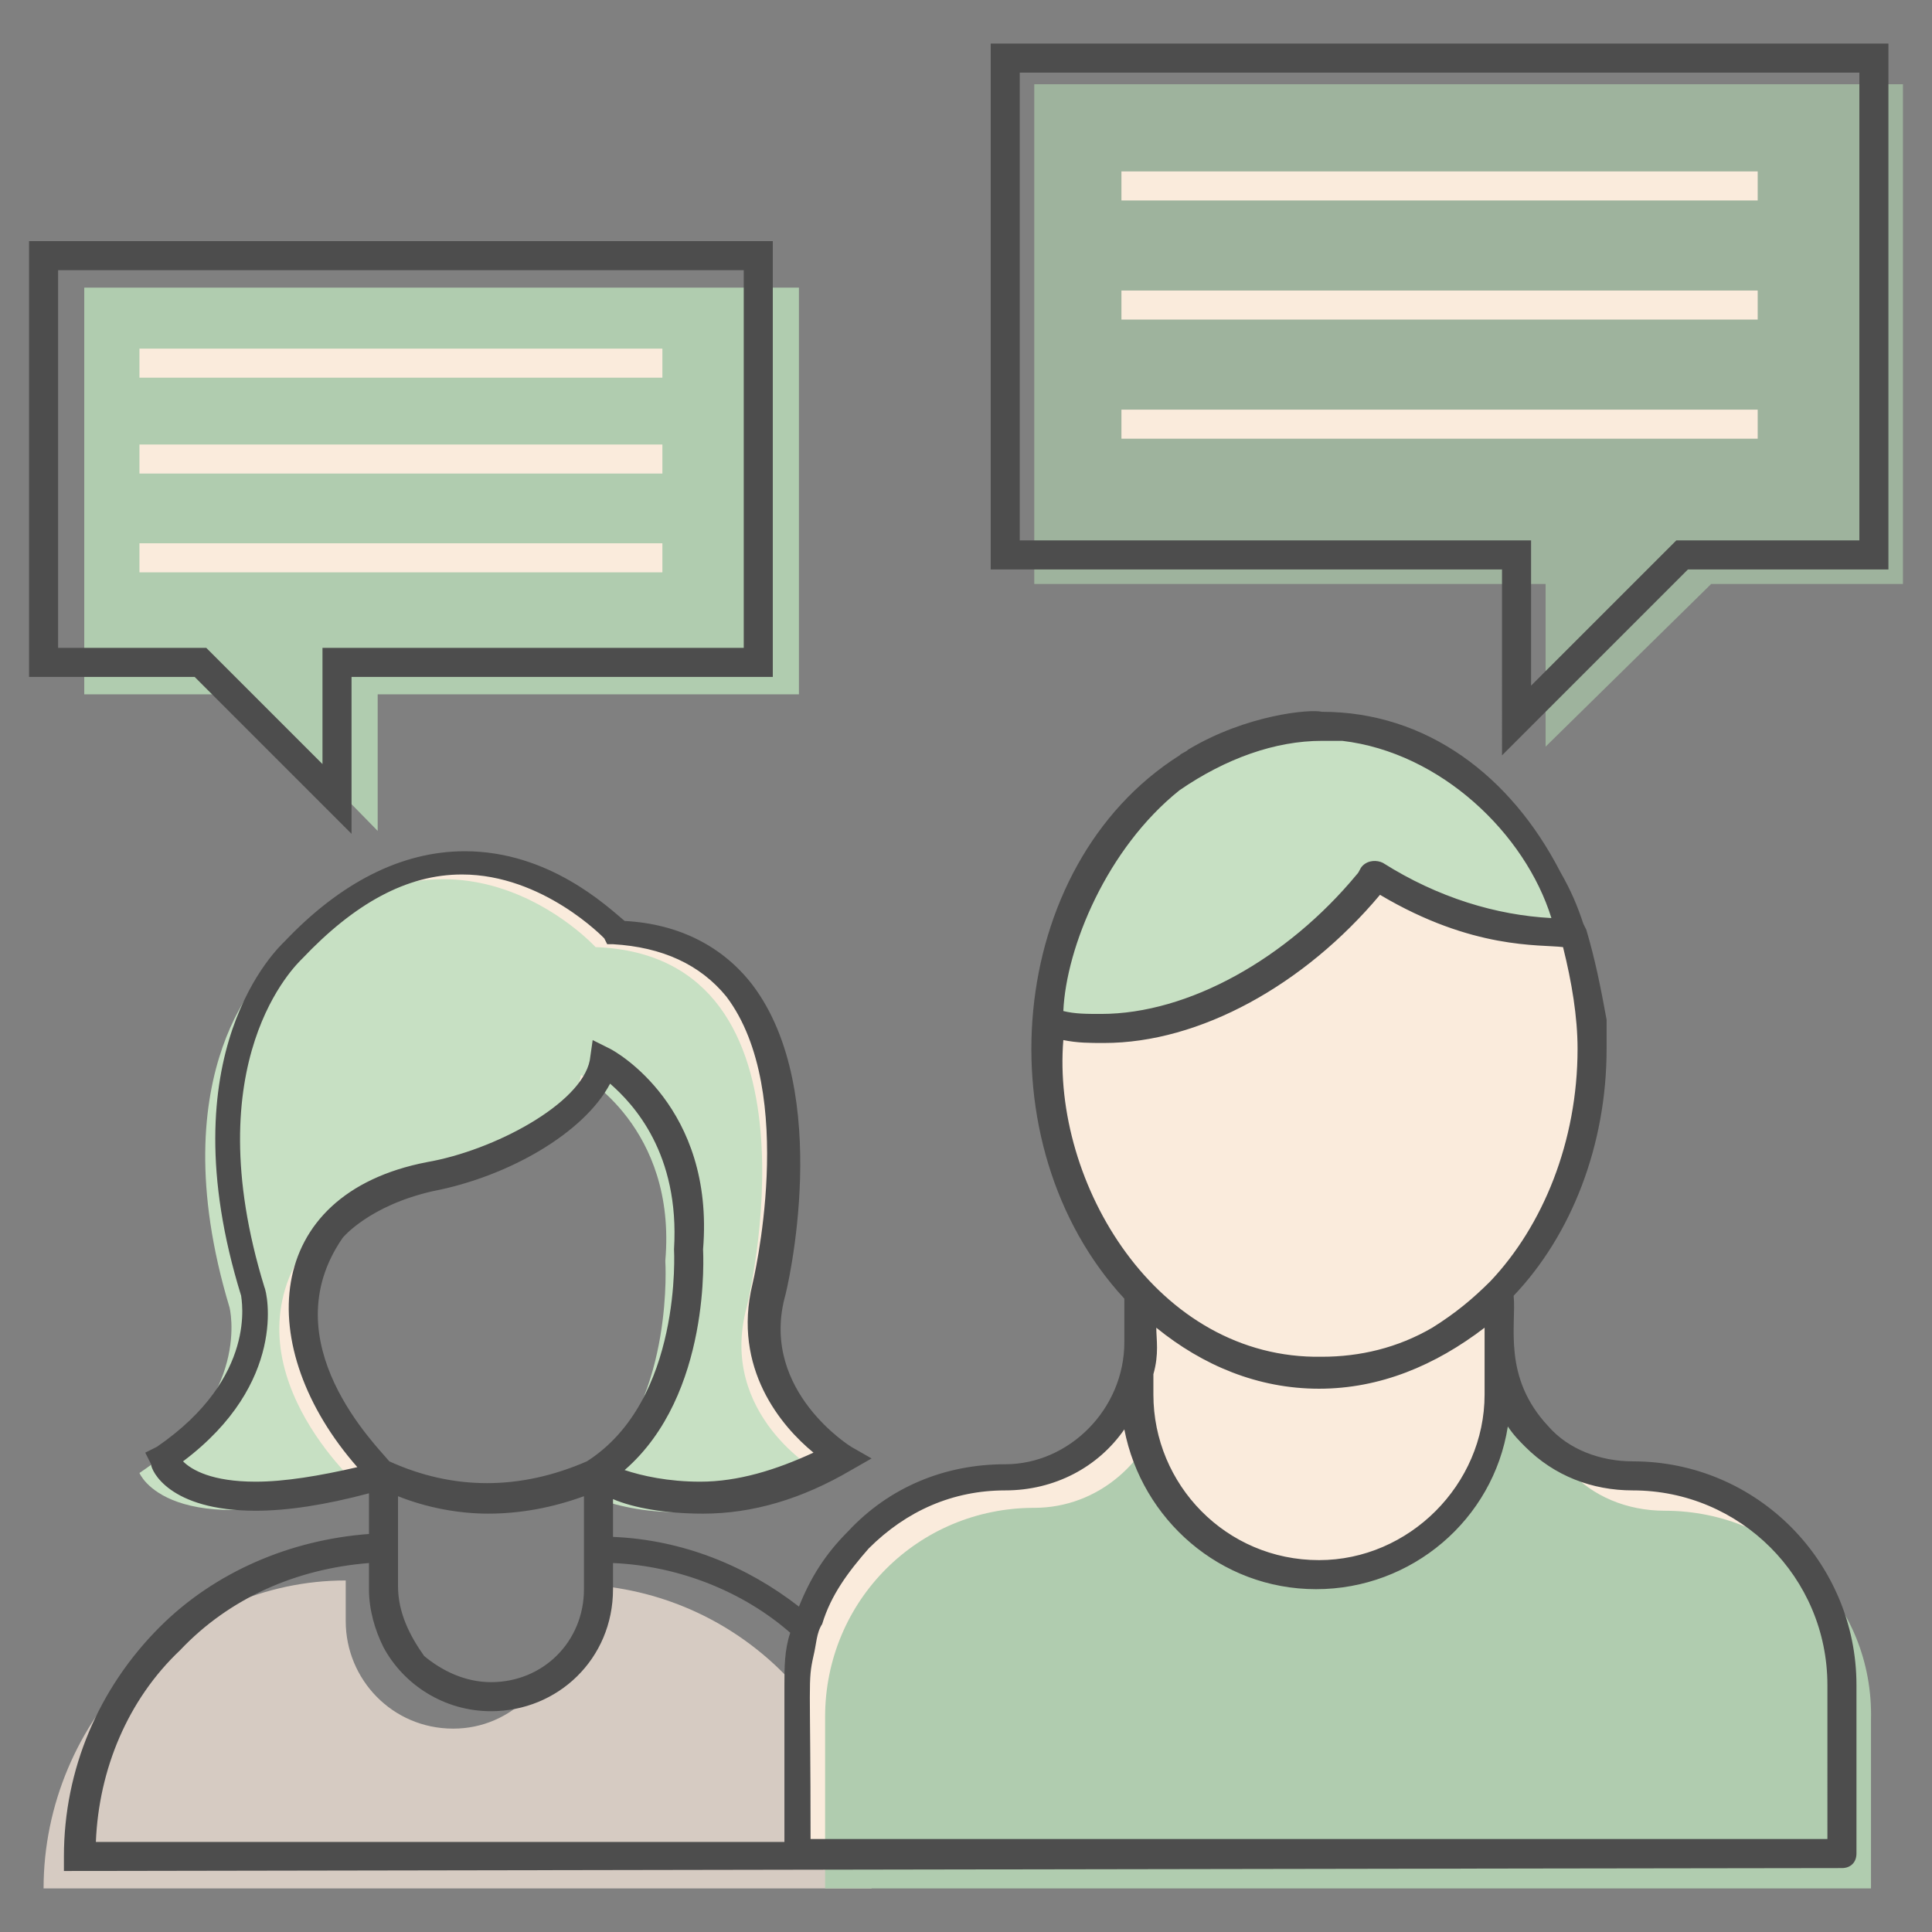
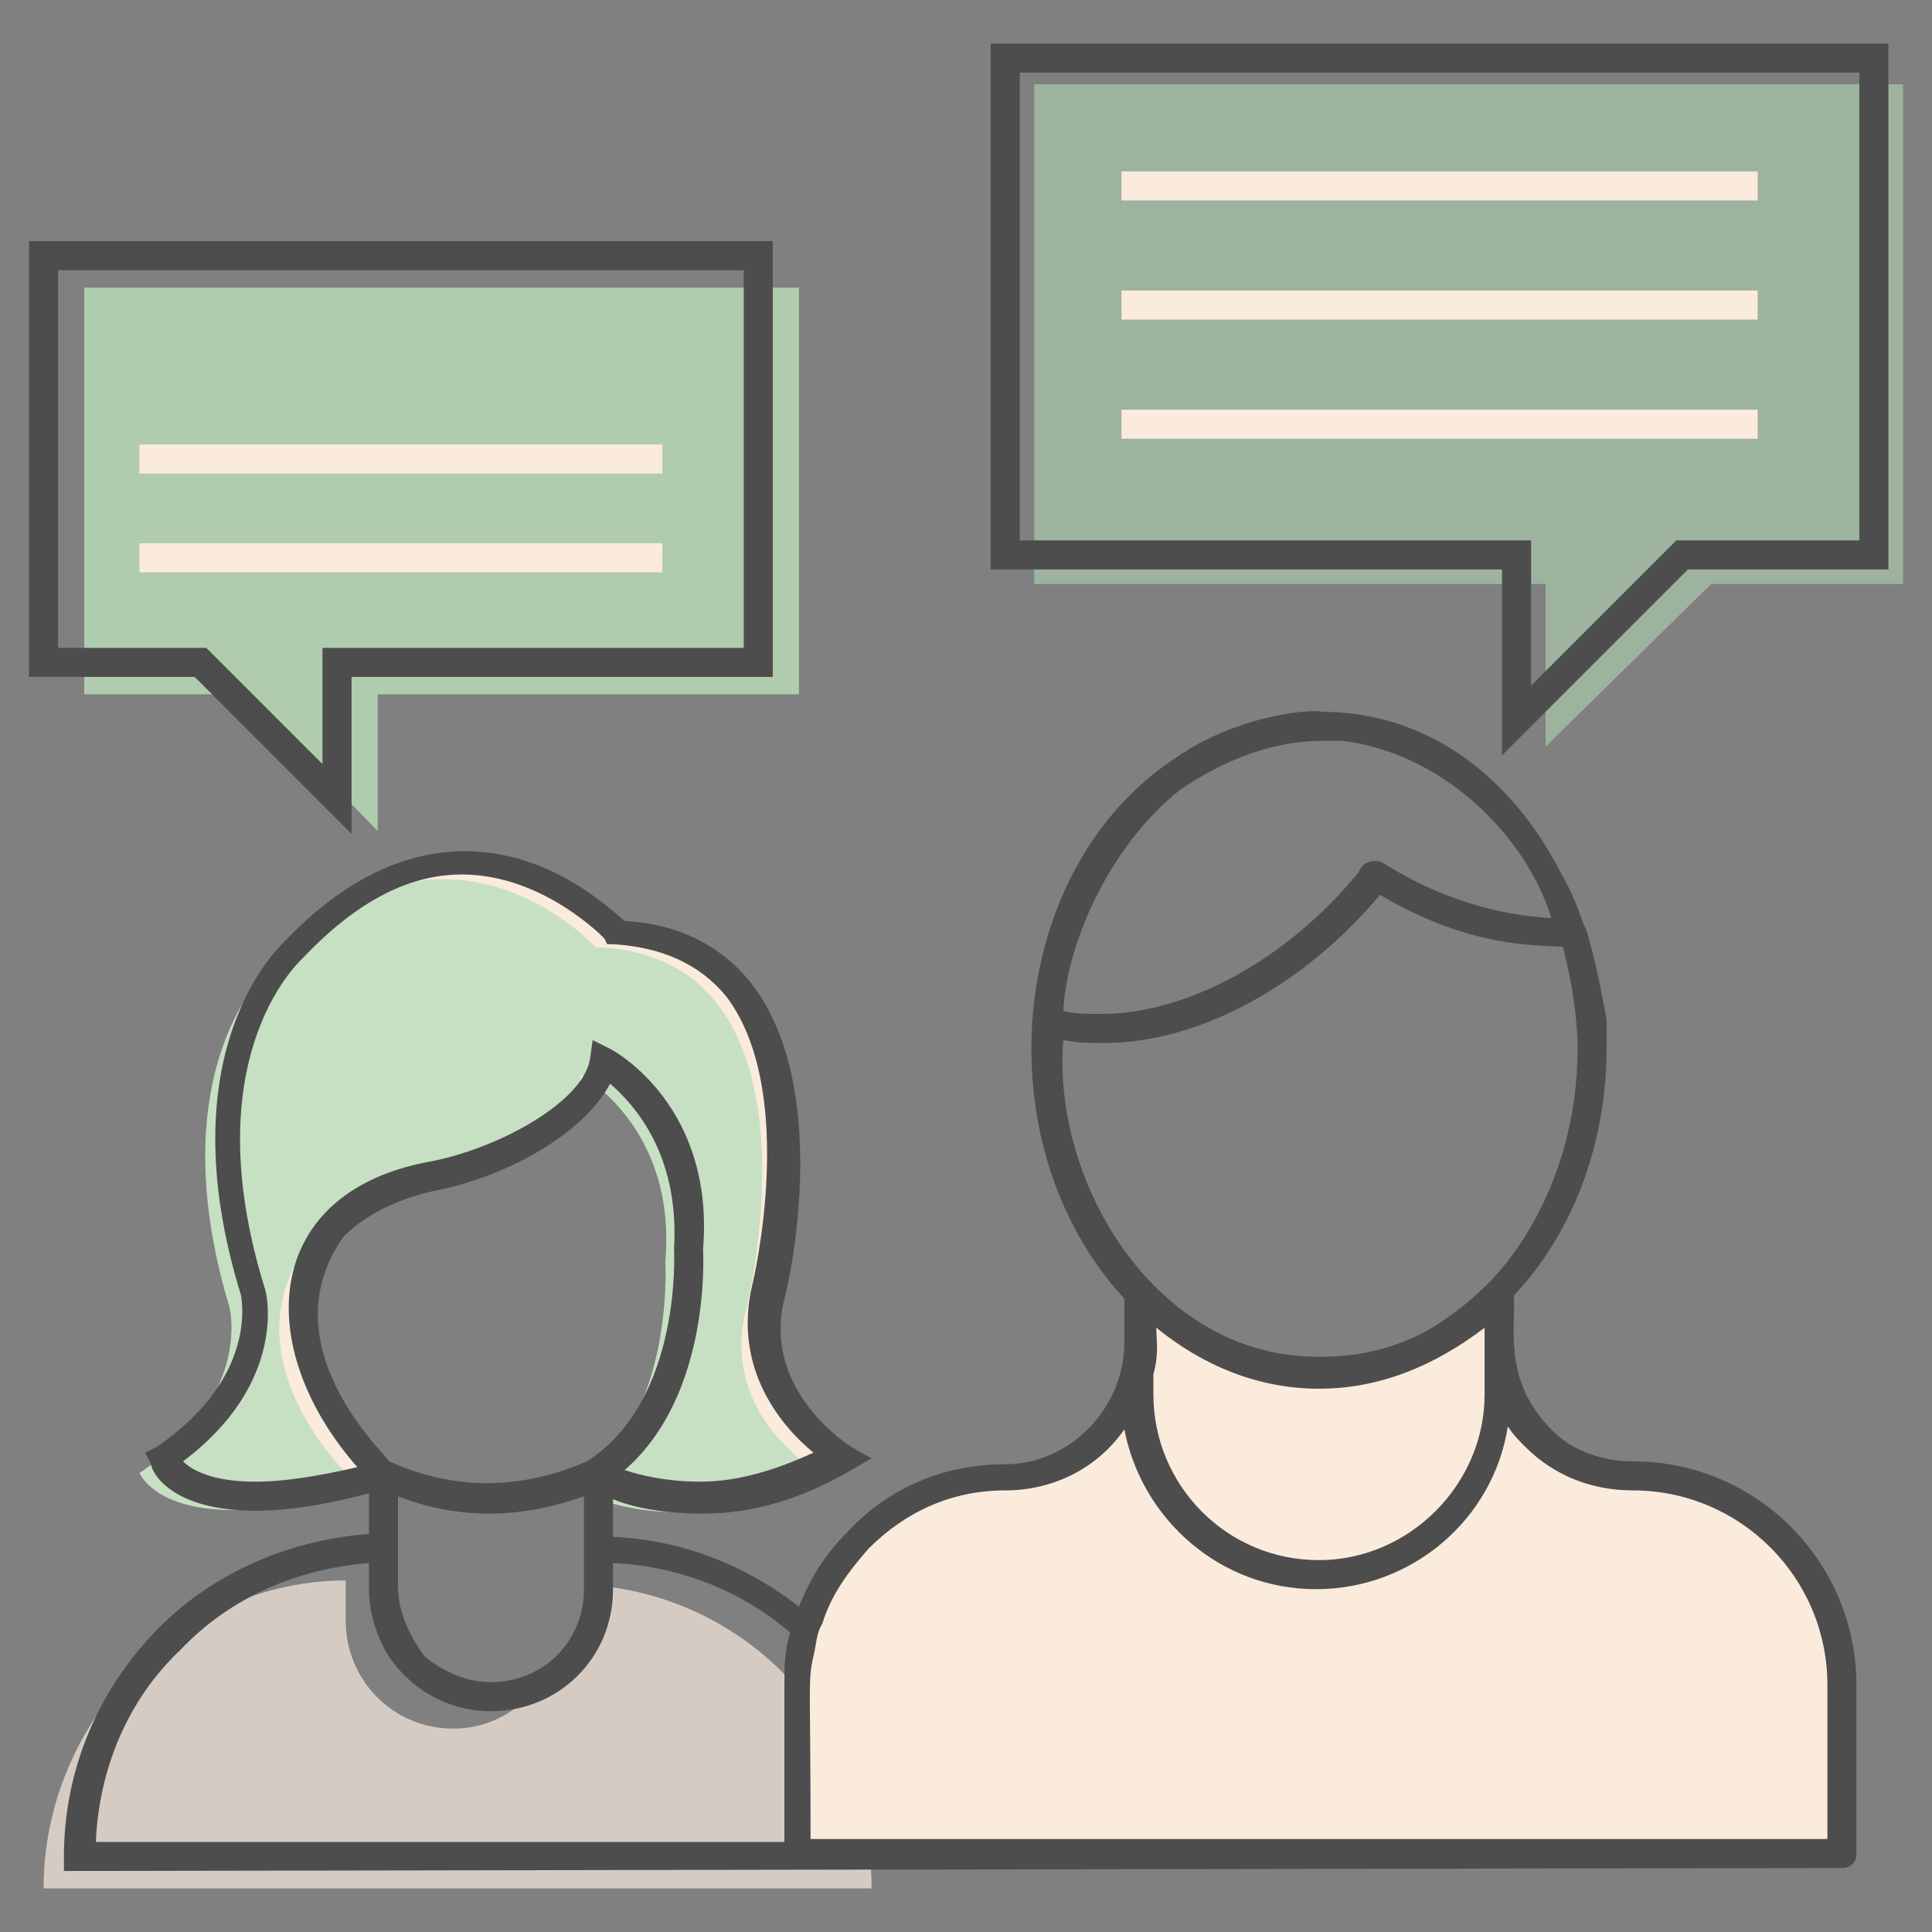
<svg xmlns="http://www.w3.org/2000/svg" enable-background="new 0 0 66.5 66.5" viewBox="0 0 66.5 66.5" id="Conversation">
  <rect x="0" y="0" width="66.5" height="66.5" fill="#808080" stroke="none" />
  <path fill="#faebdc" d="M28.9,50.2c-4.6,2.8-8.4,0.6-8.4,0.6c3.6-2.3,3.2-7.8,3.2-7.8c0.3-4.7-2.9-6.4-2.9-6.4   c-0.1,0.7-0.7,1.3-1.4,1.9c-1.3,1.1-2.9,1.7-4.6,2.1c-2.5,0.5-3.4,1.8-3.4,1.8c-2.9,4.2,1.8,8.4,1.8,8.4c-6.6,2-7.6-0.5-7.6-0.5   c3.9-2.6,3.1-5.7,3.1-5.7C6.1,36.2,10,32.8,10,32.8c6-6.4,11.2-0.7,11.2-0.7c8.2,0.3,5.2,12.4,5.2,12.4   C25.5,48.1,28.9,50.2,28.9,50.2z" class="colorffffff svgShape" />
  <path fill="#c7e0c3" d="M25.7,45c0,0,3-12.1-5.2-12.4c0,0-5.2-5.7-11.2,0.7c0,0-3.9,3.4-1.4,11.7c0,0,0.8,3.1-3.1,5.7    c0,0,1,2.5,7.6,0.5c0,0-4.8-4.2-1.8-8.4c0,0,1-1.3,3.4-1.8c1.7-0.3,3.3-1,4.6-2.1c0.7-0.6,1.3-1.3,1.4-1.9c0,0,3.3,1.8,2.9,6.4    c0,0,0.3,4.6-2.3,7.1v1.1c1.4,0.5,4.3,1,7.5-1C28.2,50.7,24.7,48.7,25.7,45z" class="colorbcd6ef svgShape" />
  <path fill="#d6cbc2" d="M30,65H1.5c0-2.9,1.2-5.6,3.1-7.5c1.9-1.9,4.5-3.1,7.3-3.1v1.4c0,2,1.6,3.7,3.7,3.7c1,0,1.9-0.4,2.6-1.1    c0.2-0.2,0.4-0.5,0.6-0.8c1.1-0.7,1.9-1.7,2-3C26,55.2,30,59.6,30,65z" class="colorff9889 svgShape" />
  <path fill="#faebdc" d="M27.4,58v5.8h36V58c0-4-3.2-7.2-7.2-7.2c-1.3,0-2.5-0.5-3.3-1.4c-0.8-0.8-1.4-2-1.4-3.3v-1.7   c-1.6,1.7-3.8,2.8-6.2,2.8c-2.4,0-4.5-1-6.2-2.8v1.7c0,2.6-2.1,4.7-4.7,4.7c-2,0-3.8,0.8-5.1,2.1C28.2,54.2,27.4,56,27.4,58z" class="colorffffff svgShape" />
-   <path fill="#b0ccaf" d="M57.3,52c-1.3,0-2.5-0.5-3.3-1.4c-0.5-0.5-0.8-1.1-1.1-1.7c-0.7-0.6-1.1-1.5-1.2-2.5    c-1.5,1.2-3.3,1.9-5.3,1.9c-1.4,0-2.7-0.4-3.9-1c-0.2,0.2-0.4,0.4-0.6,0.6c-0.5,0.3-1.1,0.4-1.8,0.3c-0.5,2.1-2.3,3.7-4.5,3.7    c-2,0-3.8,0.8-5.1,2.1c-1.3,1.3-2.1,3.1-2.1,5.1V65h36v-5.8C64.5,55.2,61.3,52,57.3,52z" class="color1fa6f8 svgShape" />
  <path fill="#faebdc" d="M51.6,46.2V48c0,3.4-2.8,6.2-6.2,6.2c-3.4,0-6.2-2.8-6.2-6.2v-0.7" class="colorffffff svgShape" />
-   <path fill="#faebdc" d="M36.1,36.1c0,6.1,4.2,11.1,9.3,11.1c5.2,0,9.3-5,9.3-11.1c0-0.3,0-0.7,0-1c-0.3-4.5-2.9-8.2-6.4-9.6   C42.5,23.3,36.1,28.4,36.1,36.1z" class="colorffffff svgShape" />
-   <path fill="#c7e0c3" d="M54.1,32.1c-2.1,0.1-4.5-0.6-6.8-2c-0.1,0.1-0.1,0.2-0.2,0.3c-3.2,3.9-7.7,5.7-11,4.7   C37,23.5,50.6,21.1,54.1,32.1z" class="colorbcd6ef svgShape" />
  <polygon fill="#b0ccaf" points="2.9 9.9 2.9 23.9 8.4 23.9 13 28.6 13 23.9 27.5 23.9 27.5 9.9" class="color1fa6f8 svgShape" />
-   <rect width="18" height="1" x="4.8" y="12" fill="#faebdc" class="colorffffff svgShape" />
  <rect width="18" height="1" x="4.8" y="15.3" fill="#faebdc" class="colorffffff svgShape" />
  <rect width="18" height="1" x="4.8" y="18.7" fill="#faebdc" class="colorffffff svgShape" />
  <polygon fill="#9eb39d" points="65.5 2.9 65.5 20.1 58.9 20.1 53.2 25.7 53.2 20.1 35.6 20.1 35.6 2.9" class="color0fcaad svgShape" />
  <path fill="#4d4d4d" d="M56.2 50.3c-1.1 0-2.2-.4-2.9-1.2-1.6-1.7-1.1-3.5-1.2-4.5 2-2.1 3.2-5.2 3.2-8.5 0-.3 0-.7 0-1C55.1 34 54.9 33 54.6 32c0 0-.1-.2-.1-.2 0 0 0 0 0 0-.2-.6-.4-1.1-.8-1.8 0 0 0 0 0 0-1.7-3.3-4.6-5.5-8.2-5.5-.4-.1-2.6.1-4.6 1.3-.1.1-.2.1-.3.2-6 3.8-6.8 13.4-1.9 18.7v1.5c0 2.3-1.9 4.2-4.1 4.2-2.1 0-4 .8-5.4 2.3-.8.8-1.3 1.6-1.7 2.6-1.8-1.4-4-2.3-6.4-2.4v-1.3c.7.3 1.8.5 3.1.5 1.7 0 3.4-.5 5.1-1.5l.7-.4-.7-.4c0 0-3.1-1.9-2.3-5.1.1-.3 1.7-7.1-1.1-10.8-1-1.3-2.5-2.1-4.4-2.2-.6-.5-2.6-2.4-5.5-2.4-2.2 0-4.3 1.1-6.2 3.1-.2.2-4.1 3.8-1.5 12.2 0 .1.6 2.8-2.9 5.2L5 50l.2.4C5.2 50.6 5.8 52 8.8 52c1.1 0 2.4-.2 3.9-.6v1.4C10 53 7.4 54.1 5.5 56c-2.1 2.1-3.3 4.9-3.3 7.9v.5c.1 0 57.4-.1 61.2-.1.3 0 .5-.2.5-.5V58C63.9 53.8 60.5 50.3 56.2 50.3zM45.5 25.5c0 0 .7 0 .7 0 3.4.4 6.3 3.2 7.2 6.1-1.9-.1-3.9-.7-5.8-1.9-.2-.1-.5-.1-.7.1-.1.1-.1.2-.2.3-2.4 2.9-5.8 4.8-8.8 4.8-.5 0-.9 0-1.3-.1.1-2.2 1.5-5.6 4-7.6C42.2 26.1 43.9 25.5 45.5 25.5zM36.6 35.8c.5.1.9.1 1.4.1 3.3 0 6.9-2 9.5-5.1 3.2 1.9 5.5 1.7 6.3 1.8.3 1.2.5 2.4.5 3.5 0 3.2-1.2 6.1-3 8 0 0 0 0 0 0-.6.6-1.2 1.1-2 1.6h0c-1.2.7-2.5 1-3.8 1C39.8 46.8 36.2 40.7 36.6 35.8zM45.4 47.8c2.1 0 4-.8 5.7-2.1 0 .1 0 2.5 0 2.3 0 3.1-2.6 5.7-5.7 5.7-3.2 0-5.7-2.6-5.7-5.7v-.7 0c.2-.7.1-1.2.1-1.6C41.4 47 43.3 47.8 45.4 47.8zM13.7 54.6v-3.1c1 .4 2.1.6 3.1.6 1.1 0 2.2-.2 3.3-.6 0 .2 0 3.3 0 3.2 0 1.8-1.4 3.2-3.2 3.2-.9 0-1.7-.4-2.3-.9C14.1 56.3 13.7 55.5 13.7 54.6zM8.8 51c-1.5 0-2.2-.4-2.5-.7 3.6-2.7 2.9-5.8 2.8-6-2.4-7.8 1.1-11.1 1.3-11.3 1.8-1.9 3.6-2.9 5.5-2.9 2.8 0 4.9 2.2 4.9 2.2l.1.2.2 0c1.7.1 3 .7 3.9 1.8 2.5 3.3.9 9.9.9 9.9-.7 2.9 1 4.9 2.1 5.8-1.3.6-2.6 1-3.9 1-1.1 0-2-.2-2.6-.4 3-2.6 2.7-7.5 2.7-7.6.4-4.9-3-6.8-3.2-6.9l-.6-.3-.1.7C20 38 17 39.6 14.7 40c-5.7 1.1-6 6.4-2.4 10.5C11 50.8 9.8 51 8.8 51zM11.8 42.6c0 0 .9-1.1 3.1-1.6 2.6-.5 5.2-2 6.1-3.7.8.7 2.4 2.4 2.2 5.7 0 0 .3 5.2-3 7.3l0 0c-2.3 1-4.6 1-6.8 0C13 49.8 9.3 46.2 11.8 42.6zM6.2 56.8c1.7-1.8 4-2.8 6.5-3v.9c0 .7.2 1.4.5 2 .7 1.3 2.1 2.2 3.7 2.2 2.3 0 4.2-1.8 4.2-4.2v-.9c2.3.1 4.5 1 6.1 2.4-.2.6-.2 1.2-.2 1.8v5.4H3.3C3.4 60.9 4.4 58.5 6.2 56.8zM62.9 63.3c-10.1 0-19.4 0-35 0 0-5.5-.1-5.4.1-6.3.1-.4.1-.8.3-1.1.3-1 .9-1.8 1.6-2.6 1.3-1.3 2.9-2 4.7-2 1.7 0 3.2-.8 4.1-2.1.6 3.1 3.3 5.5 6.6 5.5 3.3 0 6.1-2.4 6.6-5.6.2.3.4.5.6.7 1 1 2.3 1.5 3.7 1.5 3.7 0 6.7 3 6.7 6.7V63.3zM12.1 28.7v-5.4h14.5v-15H1v15h5.7L12.1 28.7zM2 9.3h23.6v13H11.1v4l-4-4H2V9.3zM34.1 1.5v18.1h17.6V26l6.4-6.4H65V1.5H34.1zM64 18.6h-6.3l-5 5v-5H35.1V2.5H64V18.6z" class="color222f59 svgShape" />
  <rect width="21.9" height="1" x="38.6" y="5.9" fill="#faebdc" class="colorffffff svgShape" />
  <rect width="21.9" height="1" x="38.6" y="10" fill="#faebdc" class="colorffffff svgShape" />
  <rect width="21.9" height="1" x="38.6" y="14.1" fill="#faebdc" class="colorffffff svgShape" />
</svg>